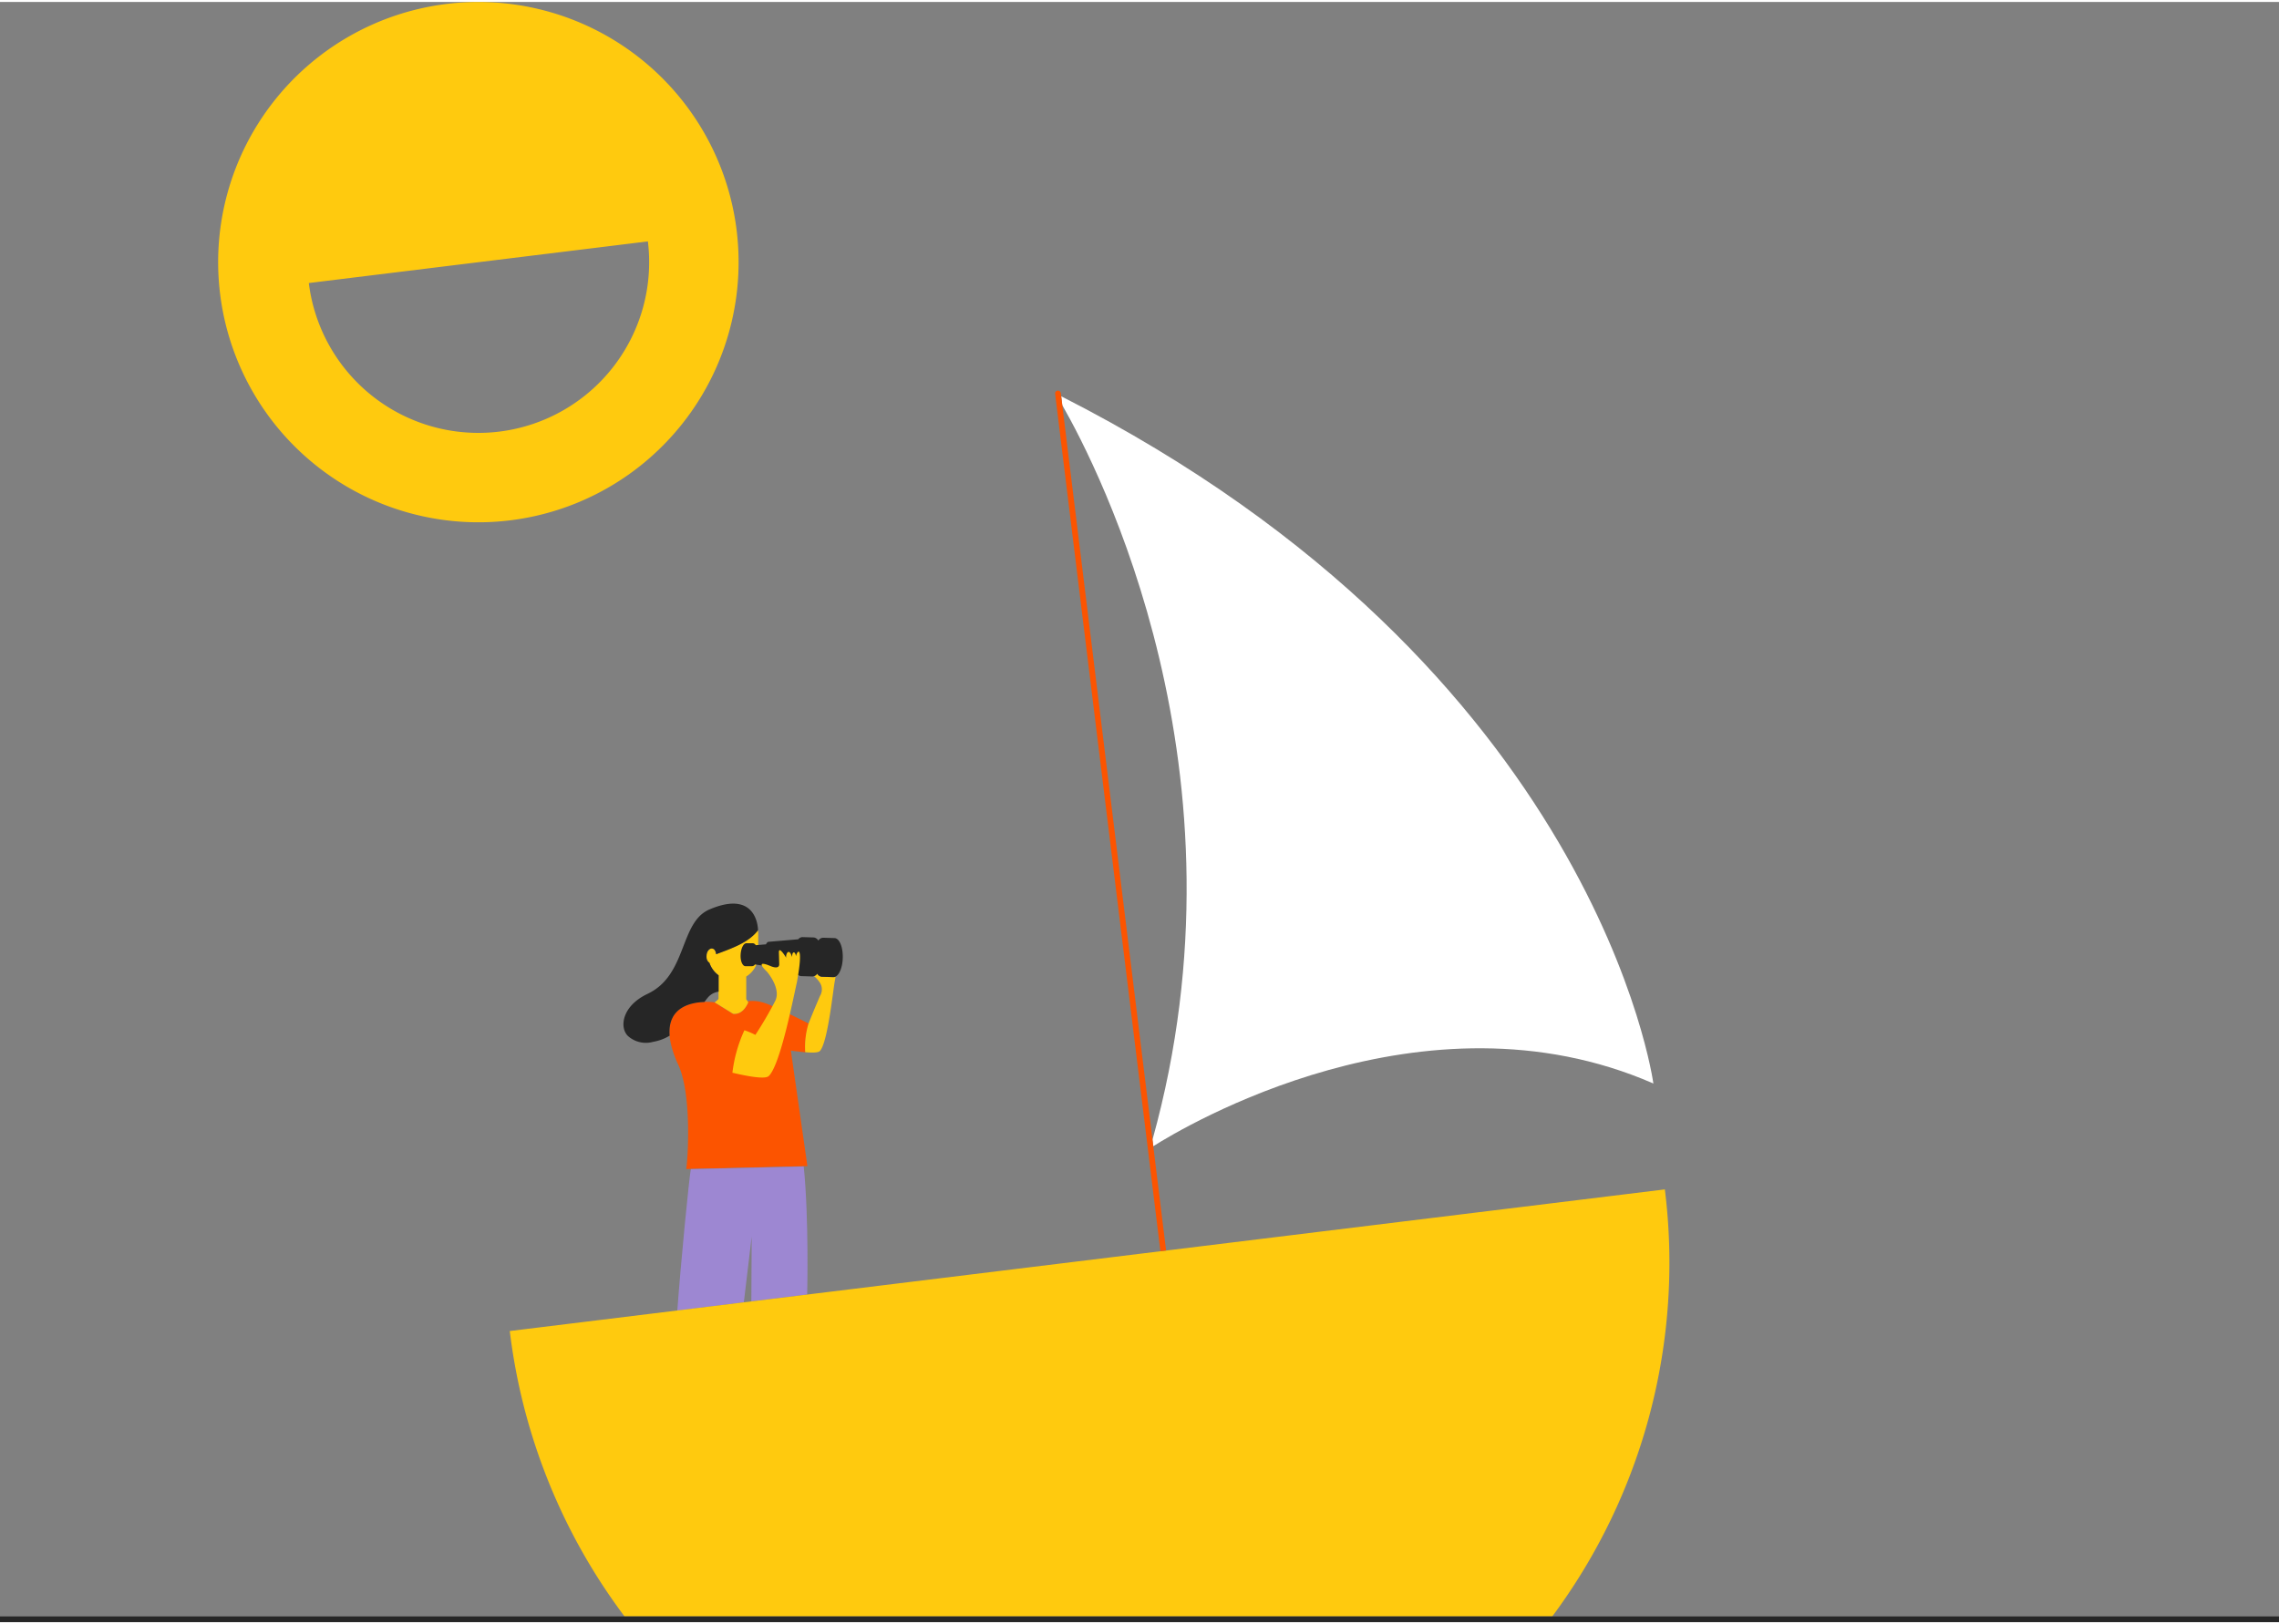
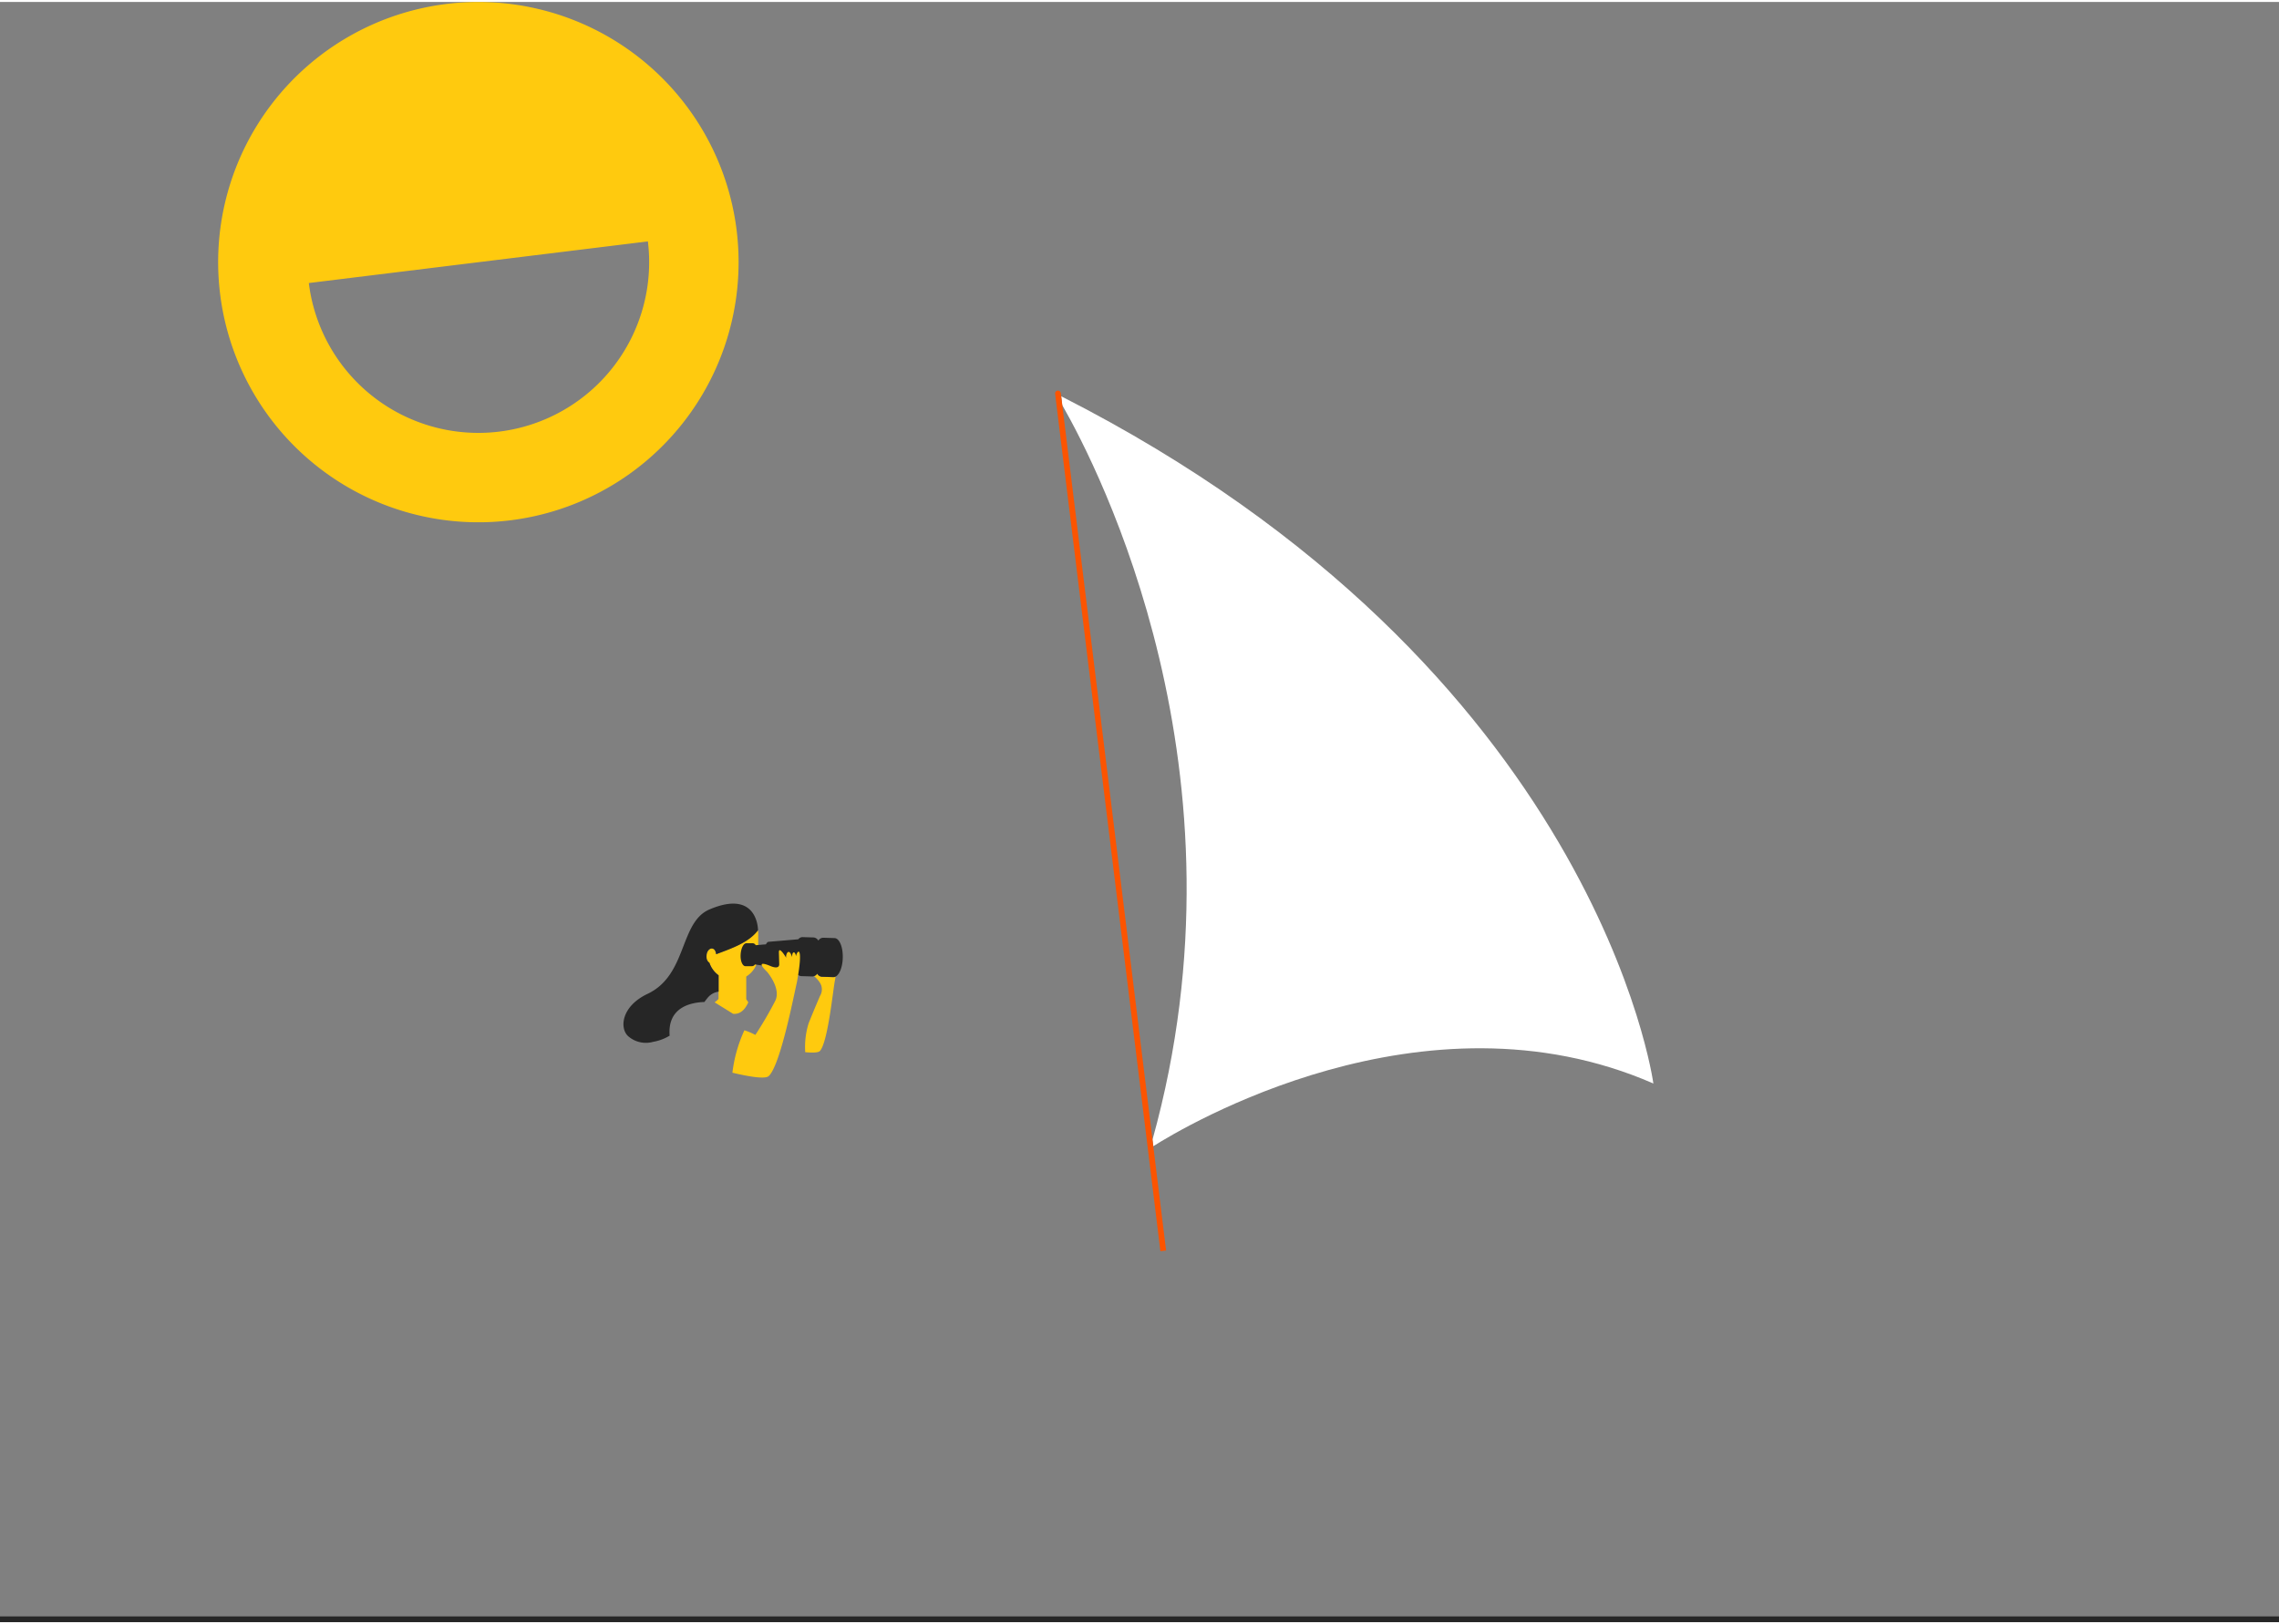
<svg xmlns="http://www.w3.org/2000/svg" height="283px" width="397px" viewBox="0 0 397.17 282.44">
  <rect x="0" y="0" width="397.17" height="282.44" fill="#808080" stroke="none" />
  <g id="Layer_2" data-name="Layer 2">
    <g id="Layer_1-2" data-name="Layer 1">
-       <path d="M140.37,183.1a14.14,14.14,0,0,1,.58-5s-6.14-3.14-7.68-3.58a6.42,6.42,0,0,0-3-.32l.13.19c-.73,1.65-1.7,2.1-2.65,2l-3.22-2c-1-.14-11.53-1.17-6.52,10.47,2.79,5.37,1.76,18.11,1.57,18.59l21.13-.51-2.88-20.13C139.31,183,140.37,183.1,140.37,183.1Z" fill="#fc5400" />
-       <path d="M140.07,203l-19.67.46c-.29,1.33-1.78,16.6-2.36,24.66l11.59-1.43L131,215.22l-.06,11.3,9.73-1.19S141,212.12,140.07,203Z" fill="#9d87d2" />
      <path d="M128.38,39.83A45.35,45.35,0,1,0,88.89,90.37,45.35,45.35,0,0,0,128.38,39.83ZM87,74.9A29.77,29.77,0,0,1,53.82,49l59.09-7.26A29.76,29.76,0,0,1,87,74.9Z" fill="#ffca0e" />
      <path d="M184.94,68.74l.19,1.55c6.29,11,33.53,63.93,15.72,128.05l.14,1.13c5.22-3.31,47.08-28.43,87.15-10.93C288.14,188.54,278.45,116.28,184.94,68.74Z" fill="#fff" />
      <path d="M145.23,170h0l-2-.06a1,1,0,0,1-.79-.54,1.47,1.47,0,0,1-.55.44,5.12,5.12,0,0,1,.91,1,2.17,2.17,0,0,1,.11,2.43c-1.29,3-2,4.81-2,4.81a14,14,0,0,0-.58,5c1.29.12,2.29.09,2.56-.21,1.38-1.49,2.29-10.66,2.61-12.27.05-.25.08-.48.12-.7A.77.77,0,0,1,145.23,170Z" fill="#ffca0e" />
-       <path d="M270.52,281.44A103.27,103.27,0,0,0,290.14,207L88.84,231.69a103.5,103.5,0,0,0,20,49.75Z" fill="#ffca0e" />
      <path d="M203.22,217.65,184.87,68.19a.5.5,0,0,0-.56-.43.49.49,0,0,0-.43.55l18.35,149.46Z" fill="#fc5400" />
      <path d="M132.08,161.8c-1.62,2.17-4.67,3.19-7.29,4.19-.07-.54-.35-1-.74-1s-.88.52-.93,1.23a1.32,1.32,0,0,0,0,.35h0a1.13,1.13,0,0,0,.5.91,4.46,4.46,0,0,0,1.6,2.18v4.14a4.58,4.58,0,0,1-.68.59l3.22,2c.95.09,1.92-.36,2.65-2l-.36-.55h0v-3.95a4.41,4.41,0,0,0,1.8-2.15,4.33,4.33,0,0,0,.29-1.57v-3.56A4.13,4.13,0,0,0,132.08,161.8Z" fill="#ffca0e" />
      <path d="M122.76,174.33c.32-.43.57-.75.71-.9a3,3,0,0,1,1.77-.9v-2.85a4.46,4.46,0,0,1-1.6-2.18,1.13,1.13,0,0,1-.5-.91h0a1.32,1.32,0,0,1,0-.35c0-.71.47-1.26.93-1.23s.67.44.74,1c2.62-1,5.67-2,7.29-4.18l0-.05s0-7.18-8.44-3.59c-5.29,2.24-3.83,11.41-10.8,14.72-4.62,2.19-4.89,6-3.4,7.37a4.67,4.67,0,0,0,4.35,1,8.24,8.24,0,0,0,2.89-1.08C116.31,175.3,120.29,174.41,122.76,174.33Z" fill="#262626" />
      <path d="M146.87,166.66c.06-1.89-.58-3.44-1.43-3.47h0l-2-.06a1,1,0,0,0-.82.5,1.08,1.08,0,0,0-.8-.55h0l-2-.06a1,1,0,0,0-.71.38l-5.18.44c-.14,0-.3.17-.45.44l-1.78.15a.62.62,0,0,0-.48-.34h0l-1.15,0c-.5,0-.94.88-1,2s.34,2,.85,2l1.15,0h0a.66.66,0,0,0,.5-.3l1.77.25c.13.28.28.45.43.47l5,.73a1.07,1.07,0,0,0,.82.58l2,.06h0a1.08,1.08,0,0,0,.83-.49,1,1,0,0,0,.79.54l2,.06h0C146.08,170.06,146.82,168.55,146.87,166.66Z" fill="#262626" />
      <path d="M135.8,167.77l-.06-2.1c0-1.22,1.3,1,1.3,1-.22-.39.39-2.1,1-.17,0-1.13.58-1,.68-.14.2-1.09,1.37-2.12.16,4.53-.53,2.25-2.87,14.49-4.92,16.36-.61.56-3.35.11-6.32-.59a24.64,24.64,0,0,1,2.09-7.4,12.34,12.34,0,0,1,1.91.81,66.45,66.45,0,0,0,3.43-5.87c1.17-2.18-1.4-5.14-1.4-5.14-.37-.35-2.2-2.16.6-1C134.27,168.06,135.77,168.76,135.8,167.77Z" fill="#ffca0e" />
      <rect y="281.44" width="397.17" height="1" fill="#262626" />
    </g>
  </g>
</svg>